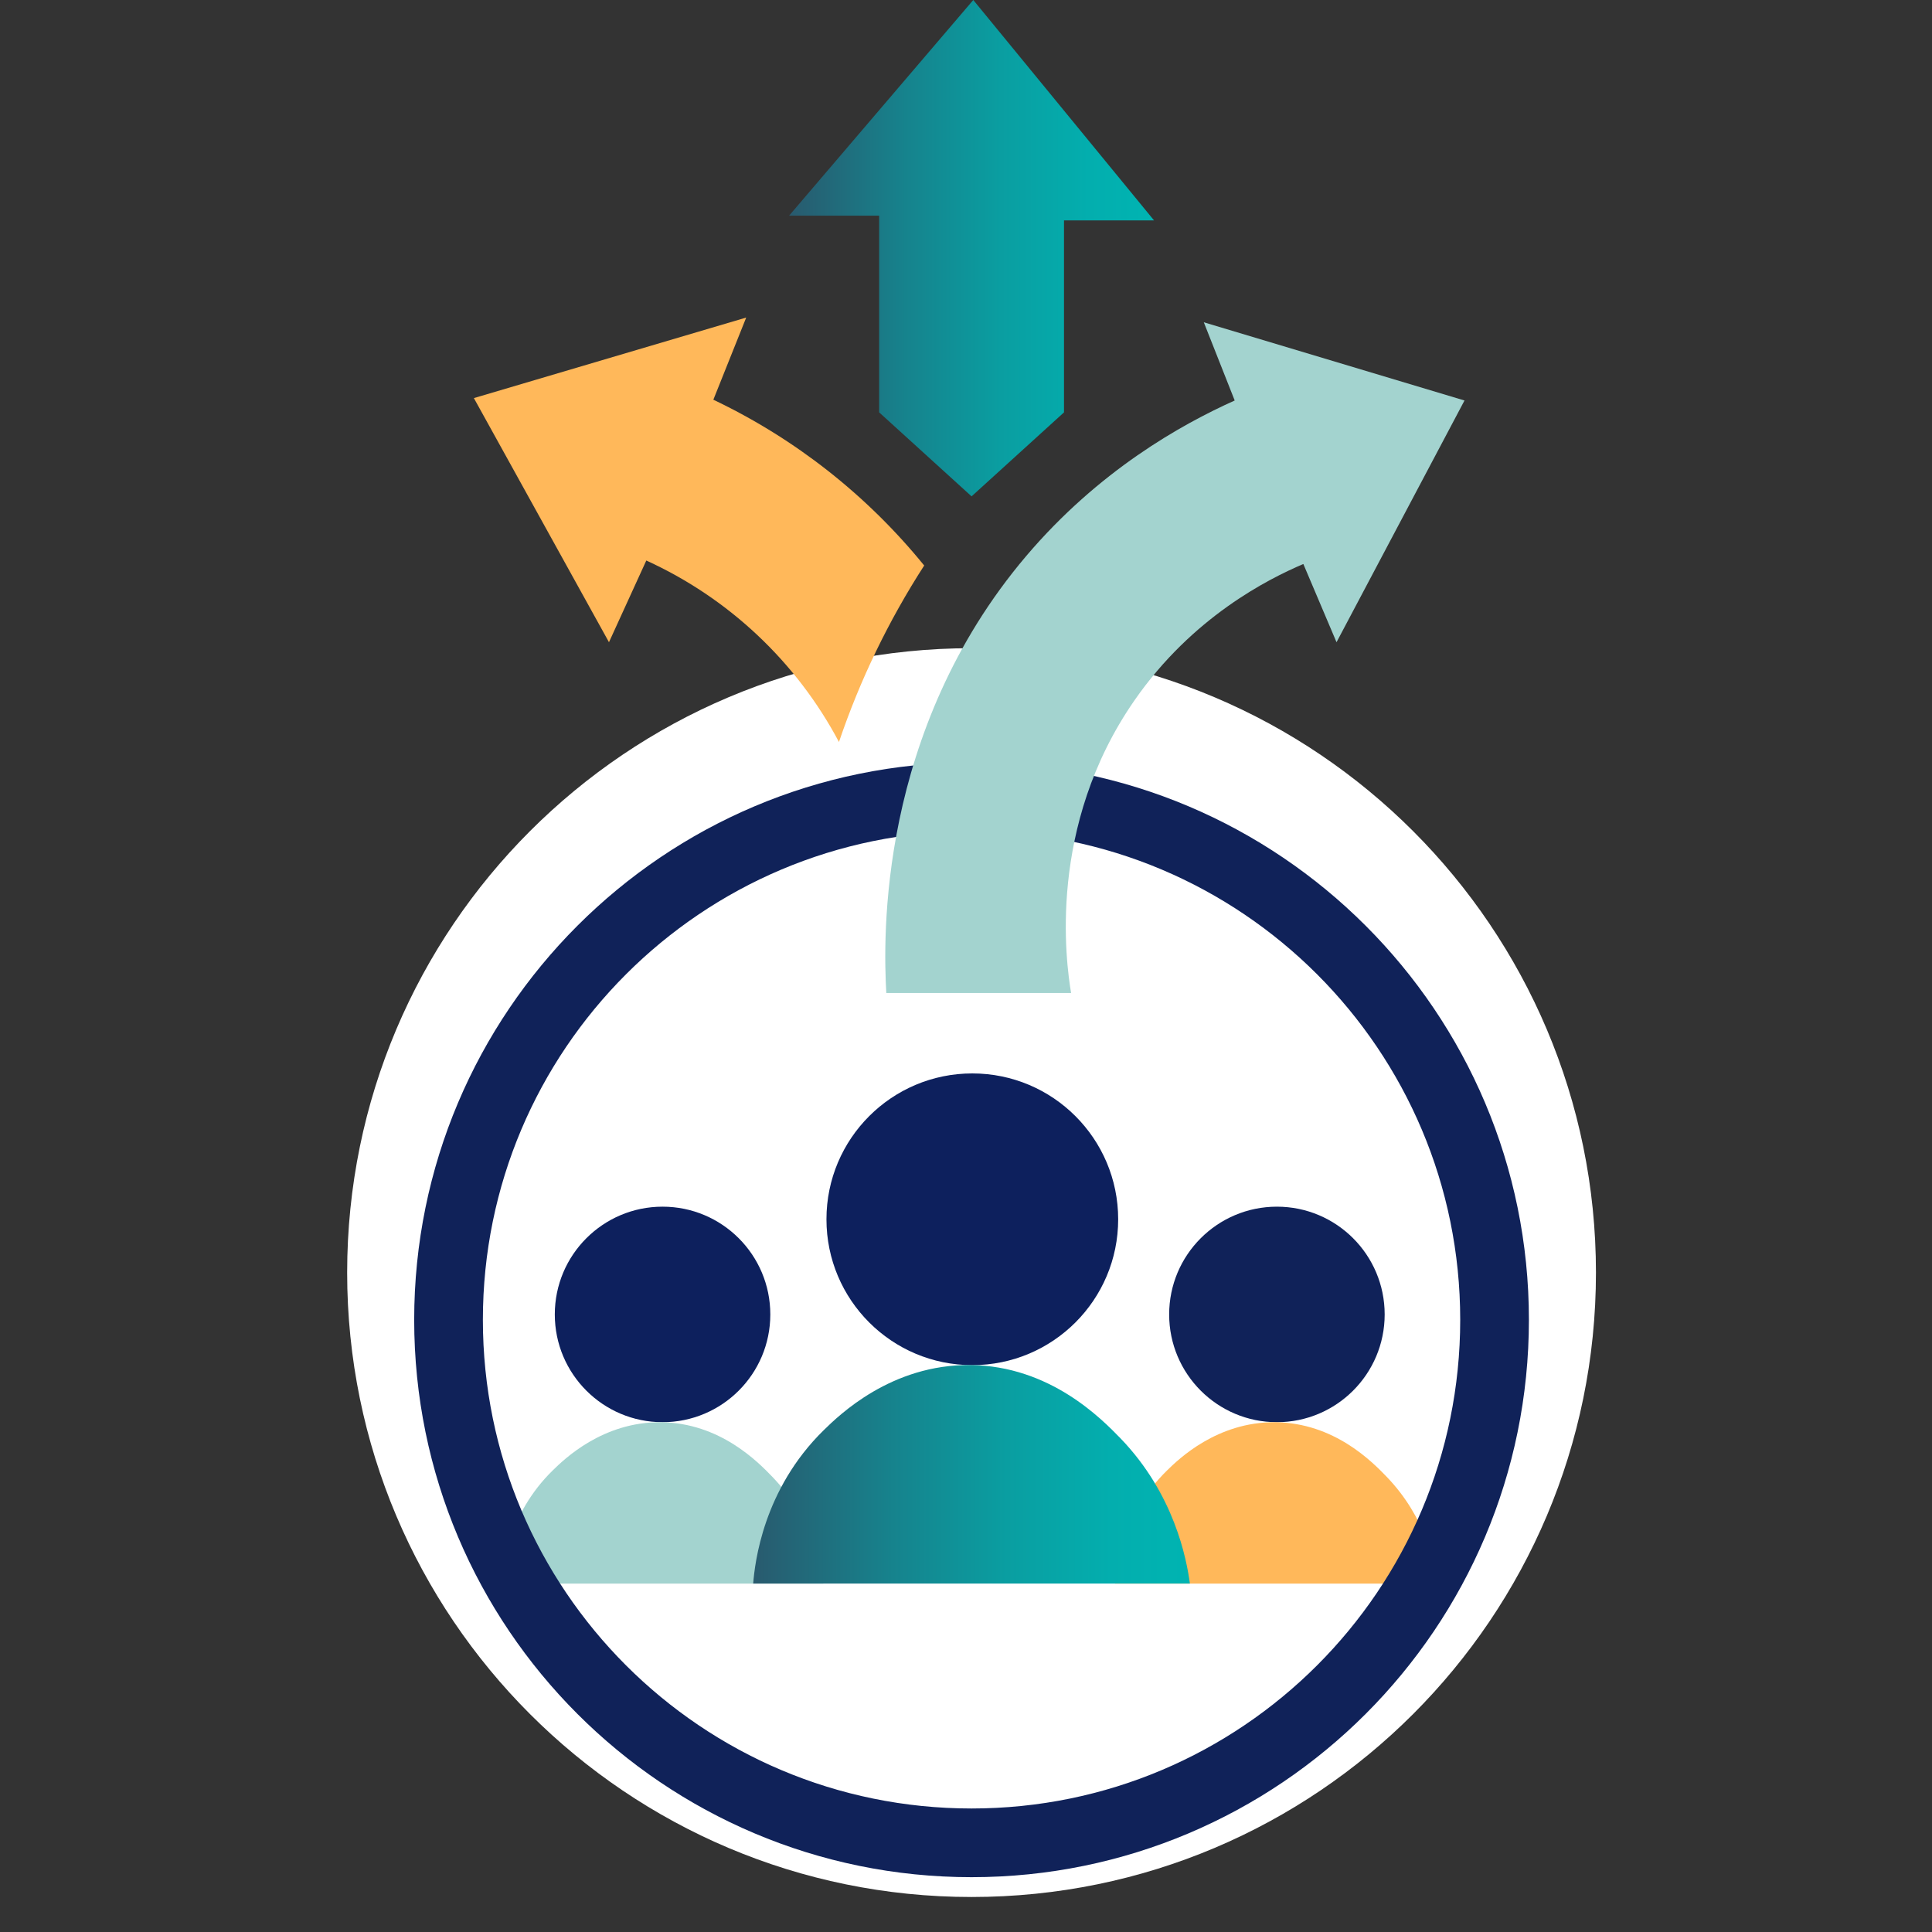
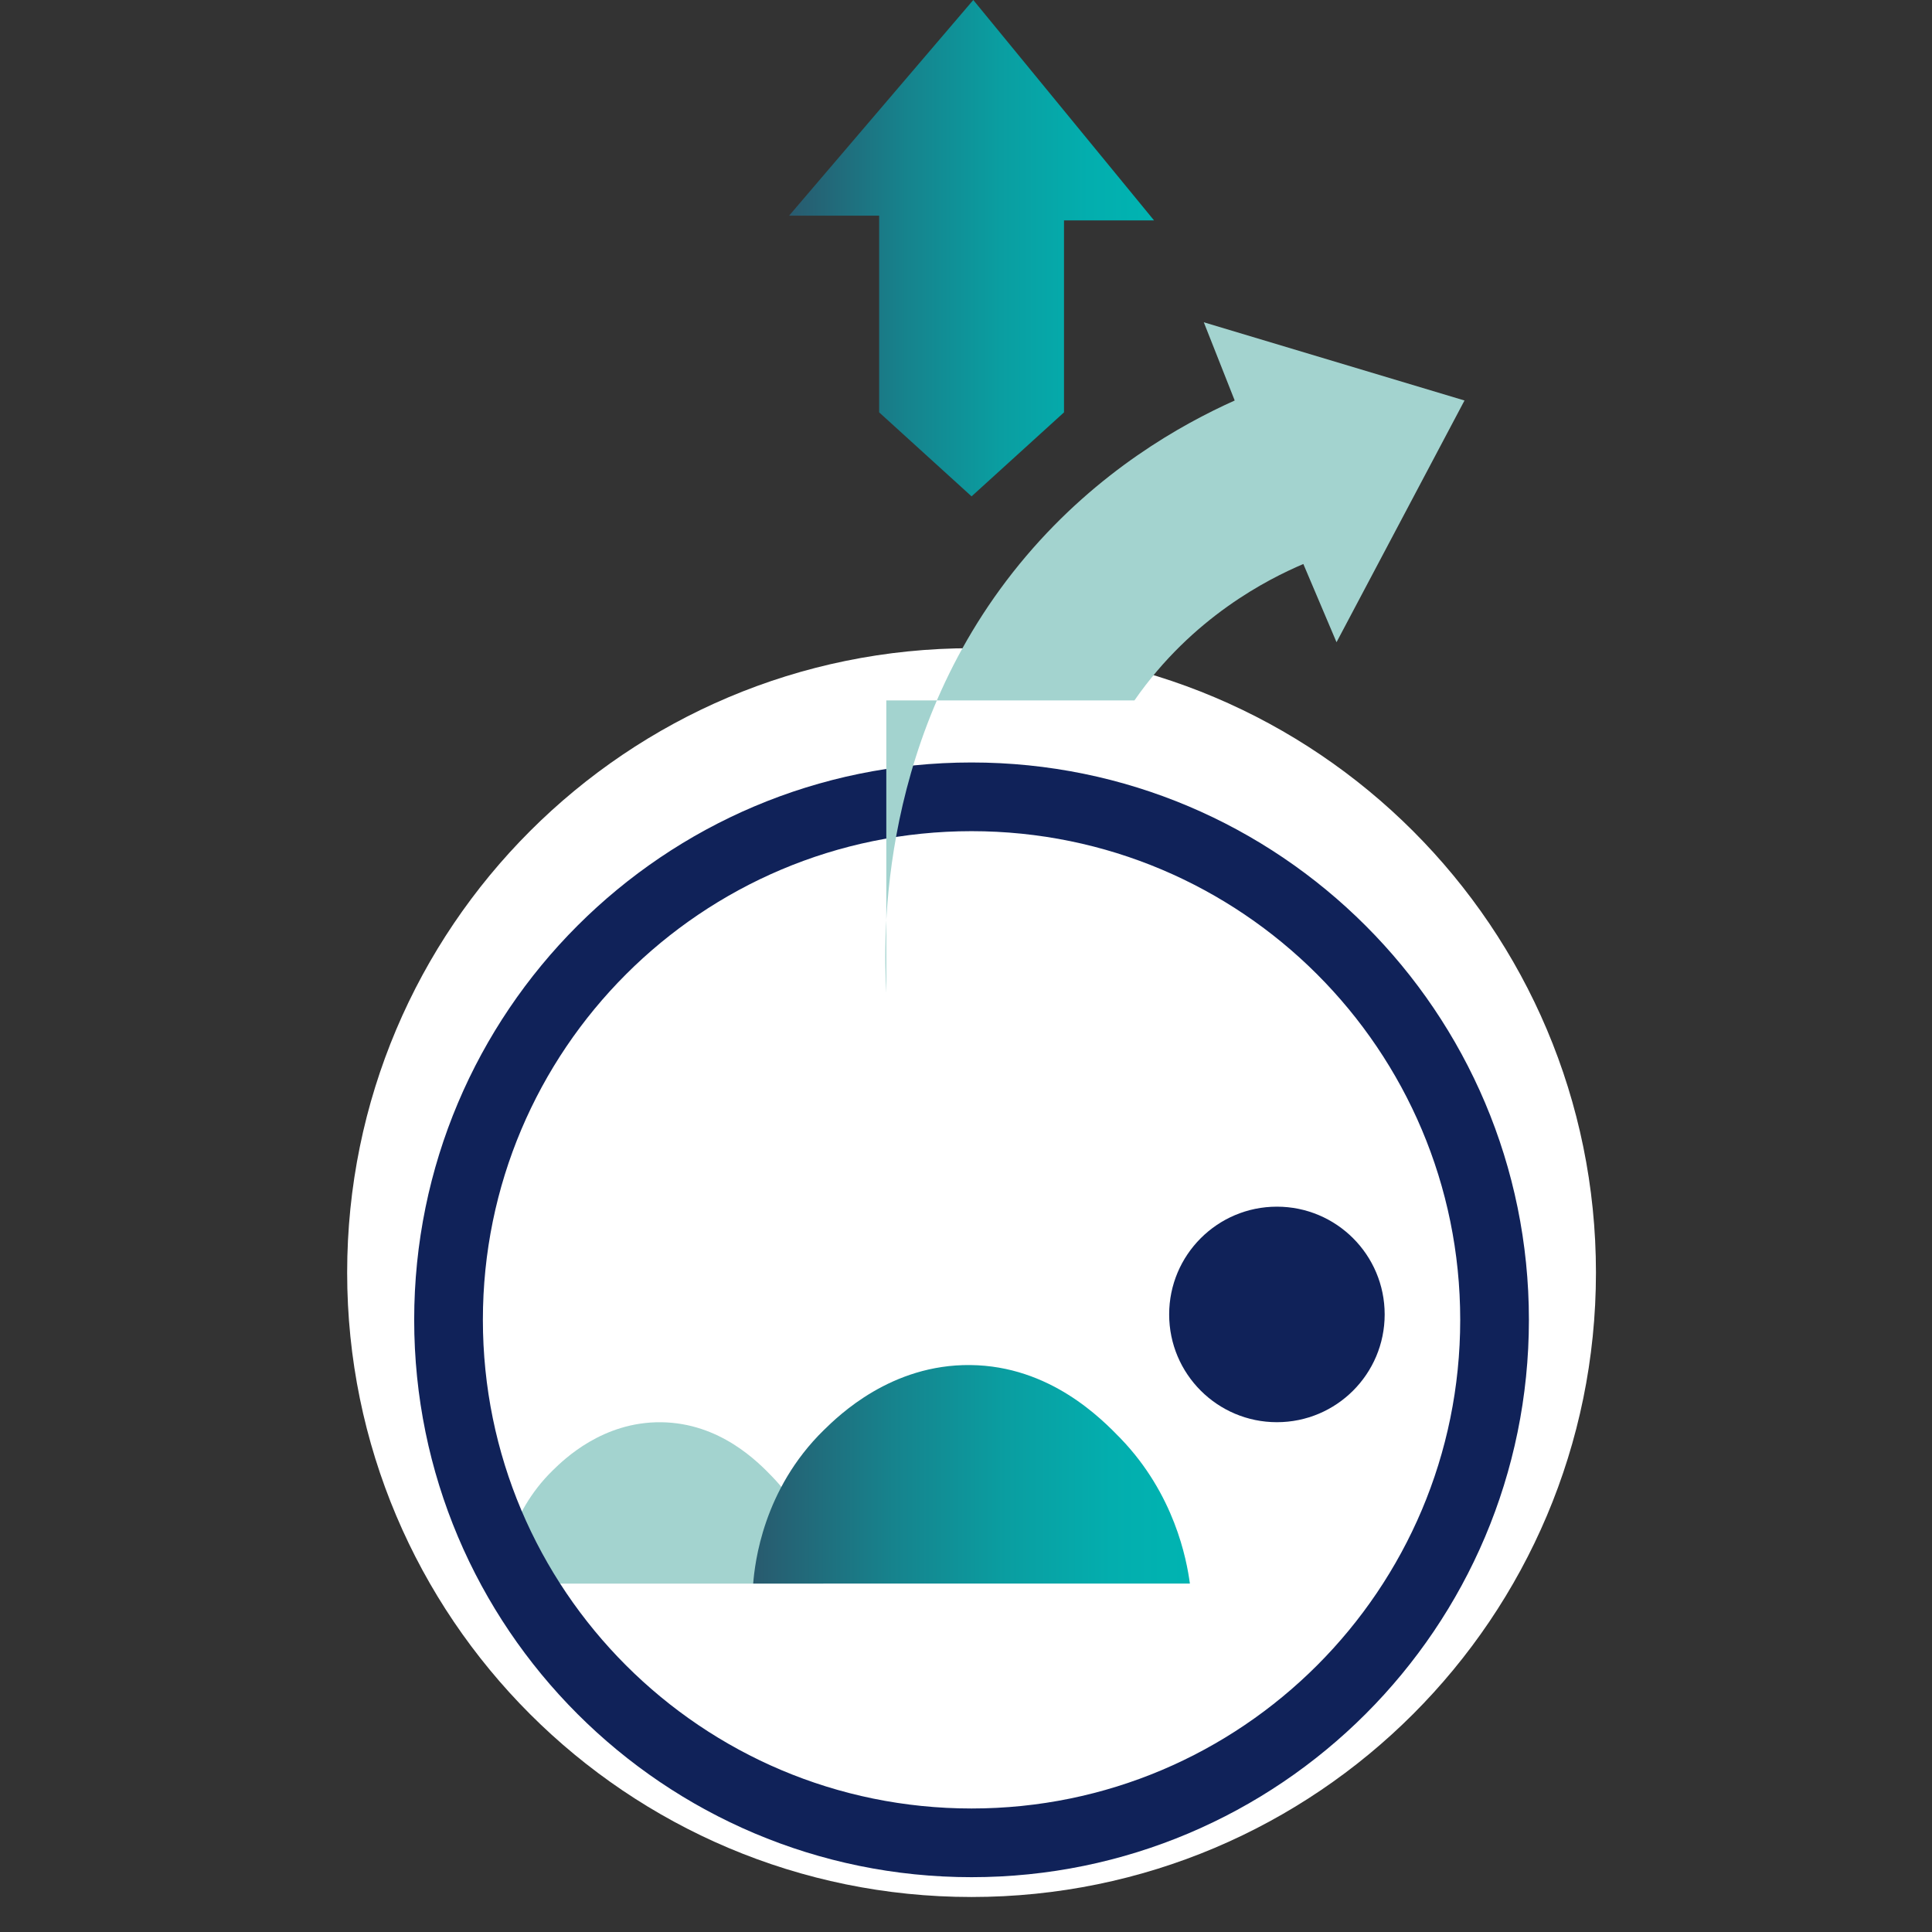
<svg xmlns="http://www.w3.org/2000/svg" width="128" height="128" viewBox="0 0 128 128" fill="none">
  <rect x="0" y="0" width="128" height="128" fill="#333333" stroke="none" />
  <path d="M64.368 125.681C87.215 125.681 105.736 107.16 105.736 84.313C105.736 61.466 87.215 42.945 64.368 42.945C41.521 42.945 23 61.466 23 84.313C23 107.16 41.521 125.681 64.368 125.681Z" fill="white" />
-   <path d="M43.896 94.224C47.839 94.224 51.035 91.027 51.035 87.085C51.035 83.142 47.839 79.945 43.896 79.945C39.953 79.945 36.757 83.142 36.757 87.085C36.757 91.027 39.953 94.224 43.896 94.224Z" fill="#0D205D" />
  <path d="M54.547 104.918H33.172C33.251 103.912 33.656 100.313 36.625 97.413C37.37 96.685 39.926 94.188 43.794 94.227C47.705 94.266 50.228 96.87 51.147 97.819C53.79 100.547 54.385 103.724 54.547 104.918Z" fill="#A3D3CF" />
  <path d="M84.599 94.224C88.542 94.224 91.738 91.027 91.738 87.085C91.738 83.142 88.542 79.945 84.599 79.945C80.656 79.945 77.46 83.142 77.46 87.085C77.46 91.027 80.656 94.224 84.599 94.224Z" fill="#102259" />
-   <path d="M95.25 104.918H73.875C73.954 103.912 74.359 100.313 77.328 97.413C78.073 96.685 80.629 94.188 84.497 94.227C88.408 94.266 90.931 96.87 91.85 97.819C94.493 100.547 95.088 103.724 95.25 104.918Z" fill="#FFB85A" />
-   <path d="M64.418 90.444C69.755 90.444 74.082 86.118 74.082 80.781C74.082 75.444 69.755 71.117 64.418 71.117C59.081 71.117 54.755 75.444 54.755 80.781C54.755 86.118 59.081 90.444 64.418 90.444Z" fill="#0D205D" />
  <path d="M78.834 104.917H49.901C50.008 103.551 50.557 98.685 54.574 94.753C55.584 93.765 59.043 90.385 64.283 90.438C69.577 90.49 72.992 94.015 74.236 95.293C77.81 99 78.616 103.301 78.834 104.917Z" fill="url(#paint0_linear_1770_67212)" />
  <path fill-rule="evenodd" clip-rule="evenodd" d="M64.368 55.067C46.487 55.067 31.992 69.562 31.992 87.442C31.992 105.322 46.487 119.817 64.368 119.817C82.248 119.817 96.743 105.322 96.743 87.442C96.743 69.562 82.248 55.067 64.368 55.067ZM27.441 87.442C27.441 67.048 43.974 50.516 64.368 50.516C84.761 50.516 101.294 67.048 101.294 87.442C101.294 107.836 84.761 124.368 64.368 124.368C43.974 124.368 27.441 107.836 27.441 87.442Z" fill="#102259" />
  <path d="M58.246 27.32V14.289H52.279L64.482 0L76.459 14.603H70.493V27.32L64.369 32.885L58.246 27.32Z" fill="url(#paint1_linear_1770_67212)" />
-   <path d="M58.72 65.787C58.514 62.181 58.153 48.429 67.987 36.84C72.783 31.191 78.237 28.136 81.802 26.534L79.755 21.352L97.027 26.534L88.548 42.549L86.35 37.367C84.012 38.362 78.987 40.886 75.16 46.404C69.365 54.757 70.626 63.753 70.962 65.787H58.72Z" fill="#A3D3CF" />
-   <path d="M55.583 49.159C56.977 45.044 58.874 41.117 61.23 37.467C57.448 32.812 52.676 29.059 47.261 26.482C47.986 24.668 48.712 22.853 49.438 21.039L31.395 26.375L40.346 42.548L42.819 37.136C48.283 39.627 52.77 43.854 55.583 49.159V49.159Z" fill="#FFB85A" />
+   <path d="M58.72 65.787C58.514 62.181 58.153 48.429 67.987 36.84C72.783 31.191 78.237 28.136 81.802 26.534L79.755 21.352L97.027 26.534L88.548 42.549L86.35 37.367C84.012 38.362 78.987 40.886 75.16 46.404H58.72Z" fill="#A3D3CF" />
  <defs>
    <linearGradient id="paint0_linear_1770_67212" x1="49.901" y1="97.68" x2="78.834" y2="97.68" gradientUnits="userSpaceOnUse">
      <stop stop-color="#295A6E" />
      <stop offset="0.03" stop-color="#275E71" />
      <stop offset="0.32" stop-color="#16838D" />
      <stop offset="0.58" stop-color="#0A9EA1" />
      <stop offset="0.82" stop-color="#03AEAE" />
      <stop offset="1" stop-color="#00B4B2" />
    </linearGradient>
    <linearGradient id="paint1_linear_1770_67212" x1="52.279" y1="16.443" x2="76.459" y2="16.443" gradientUnits="userSpaceOnUse">
      <stop stop-color="#295A6E" />
      <stop offset="0.03" stop-color="#275E71" />
      <stop offset="0.32" stop-color="#16838D" />
      <stop offset="0.58" stop-color="#0A9EA1" />
      <stop offset="0.82" stop-color="#03AEAE" />
      <stop offset="1" stop-color="#00B4B2" />
    </linearGradient>
  </defs>
</svg>